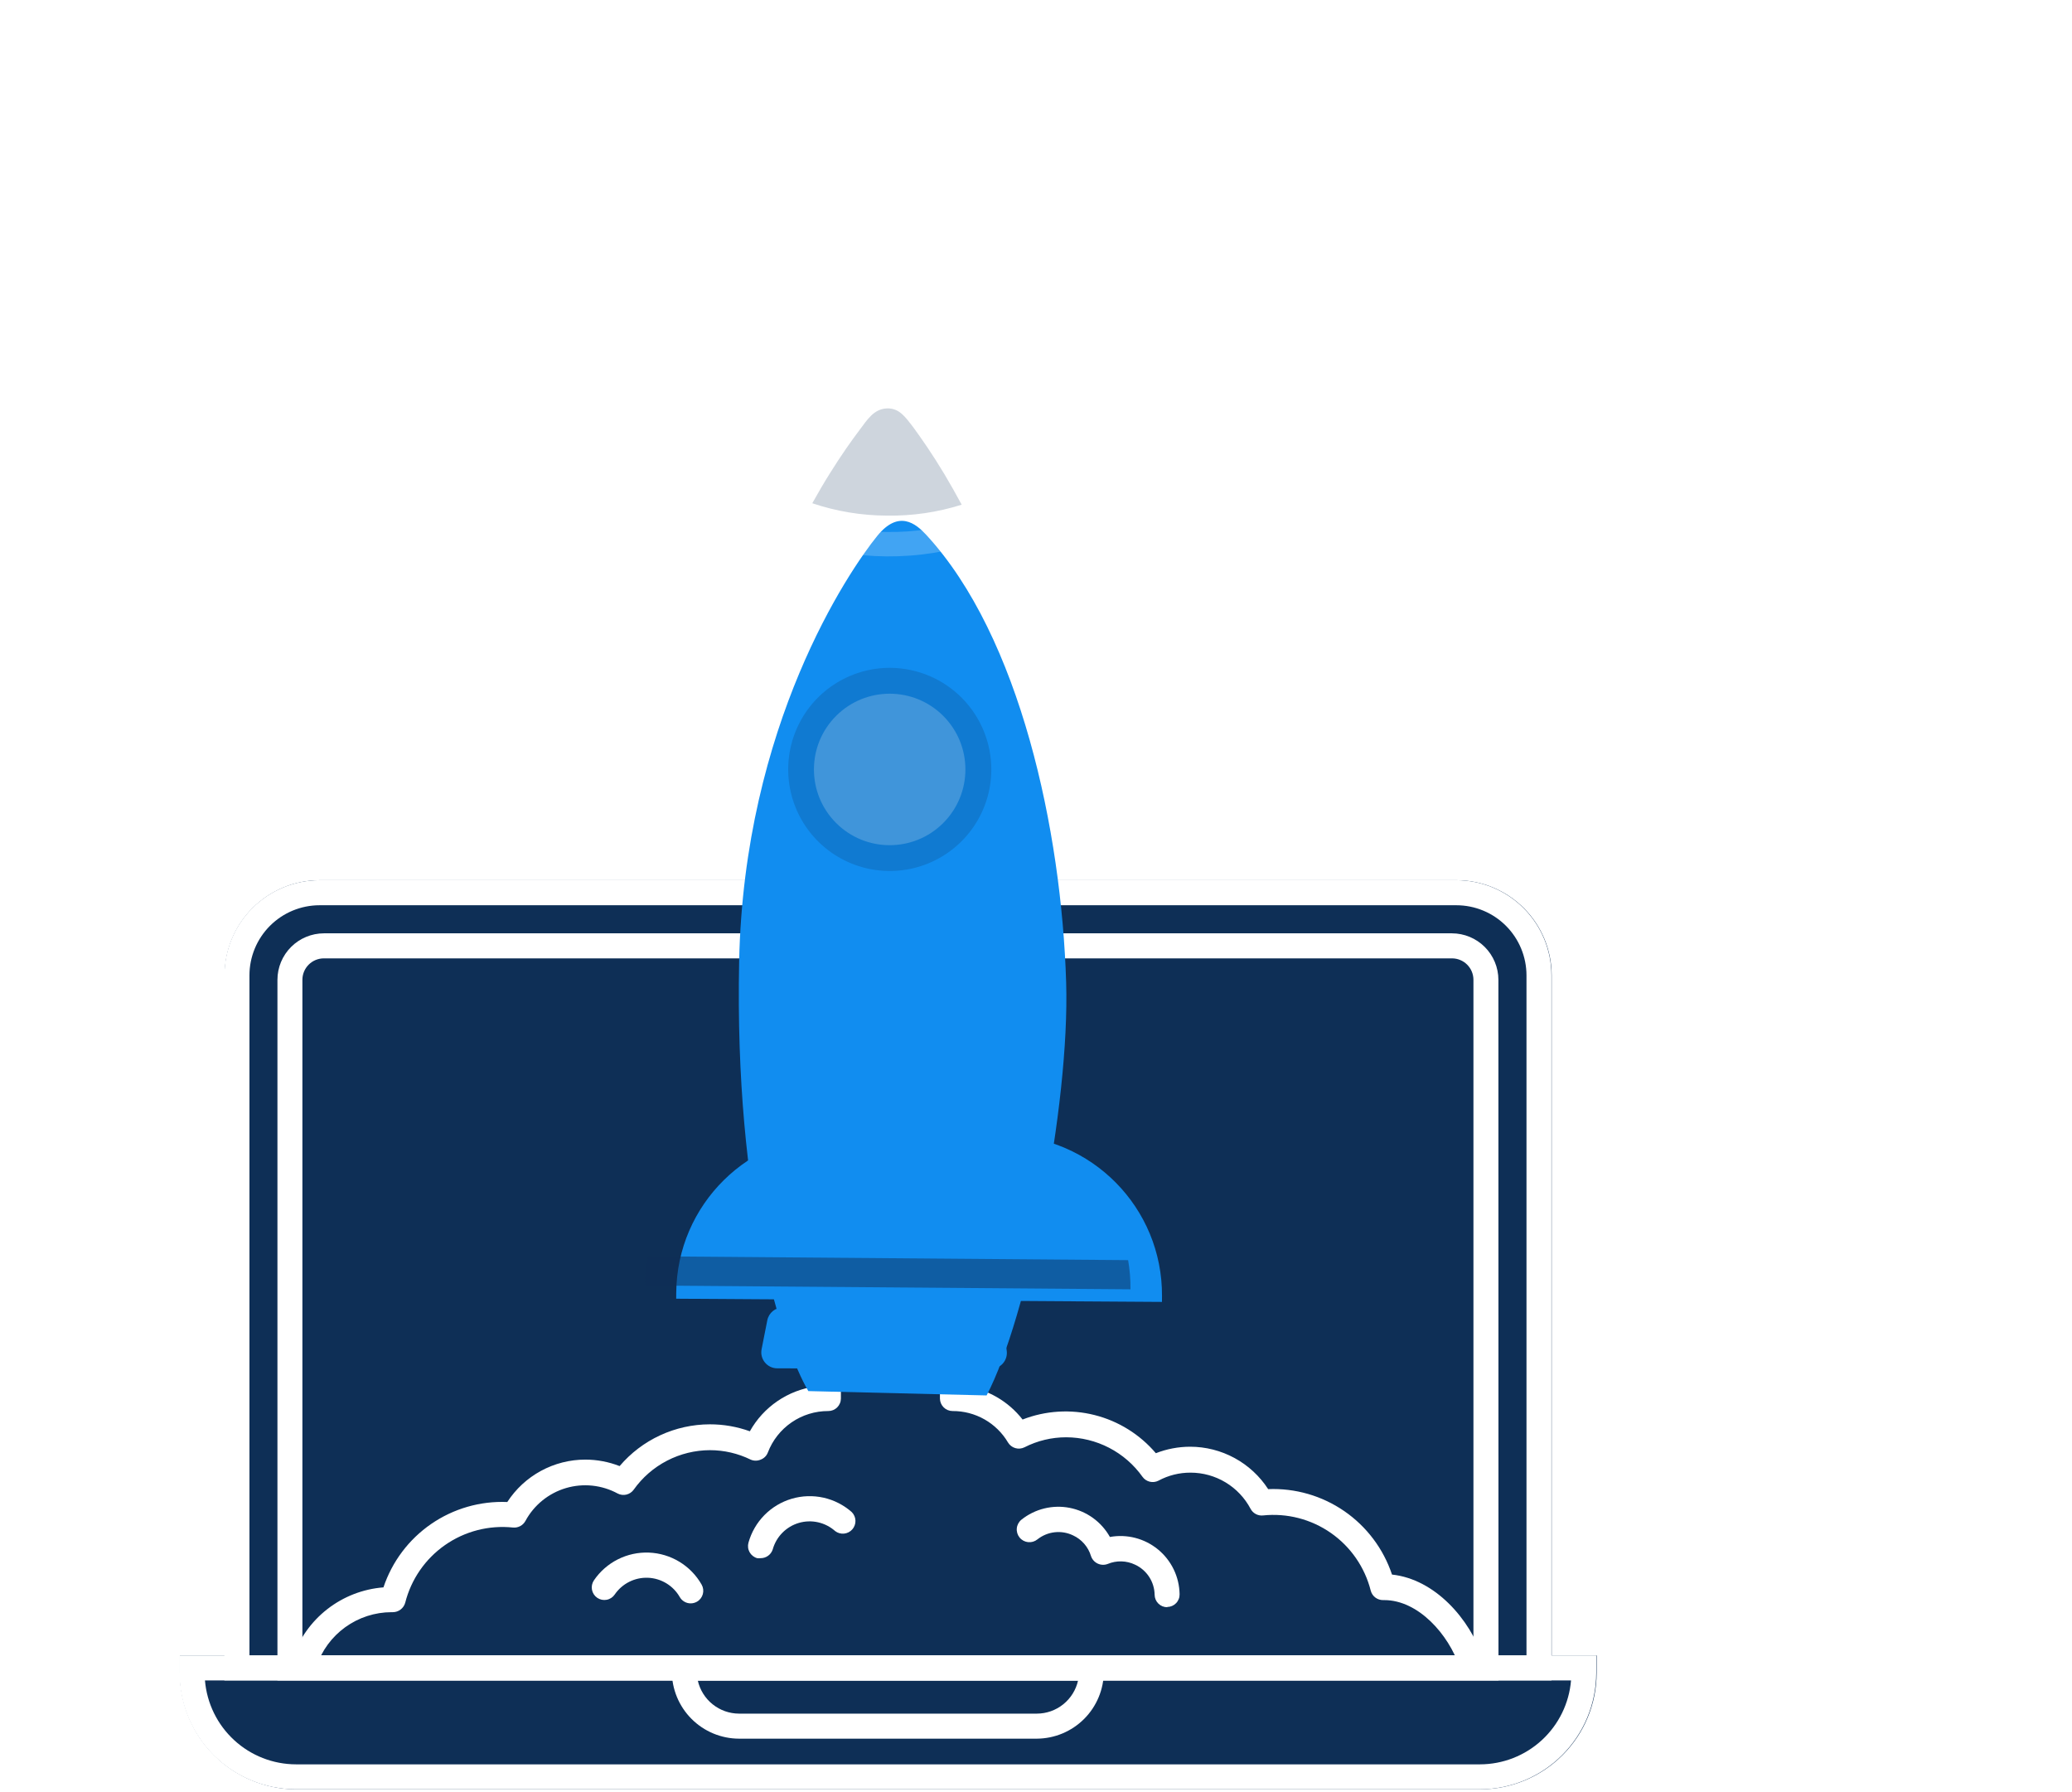
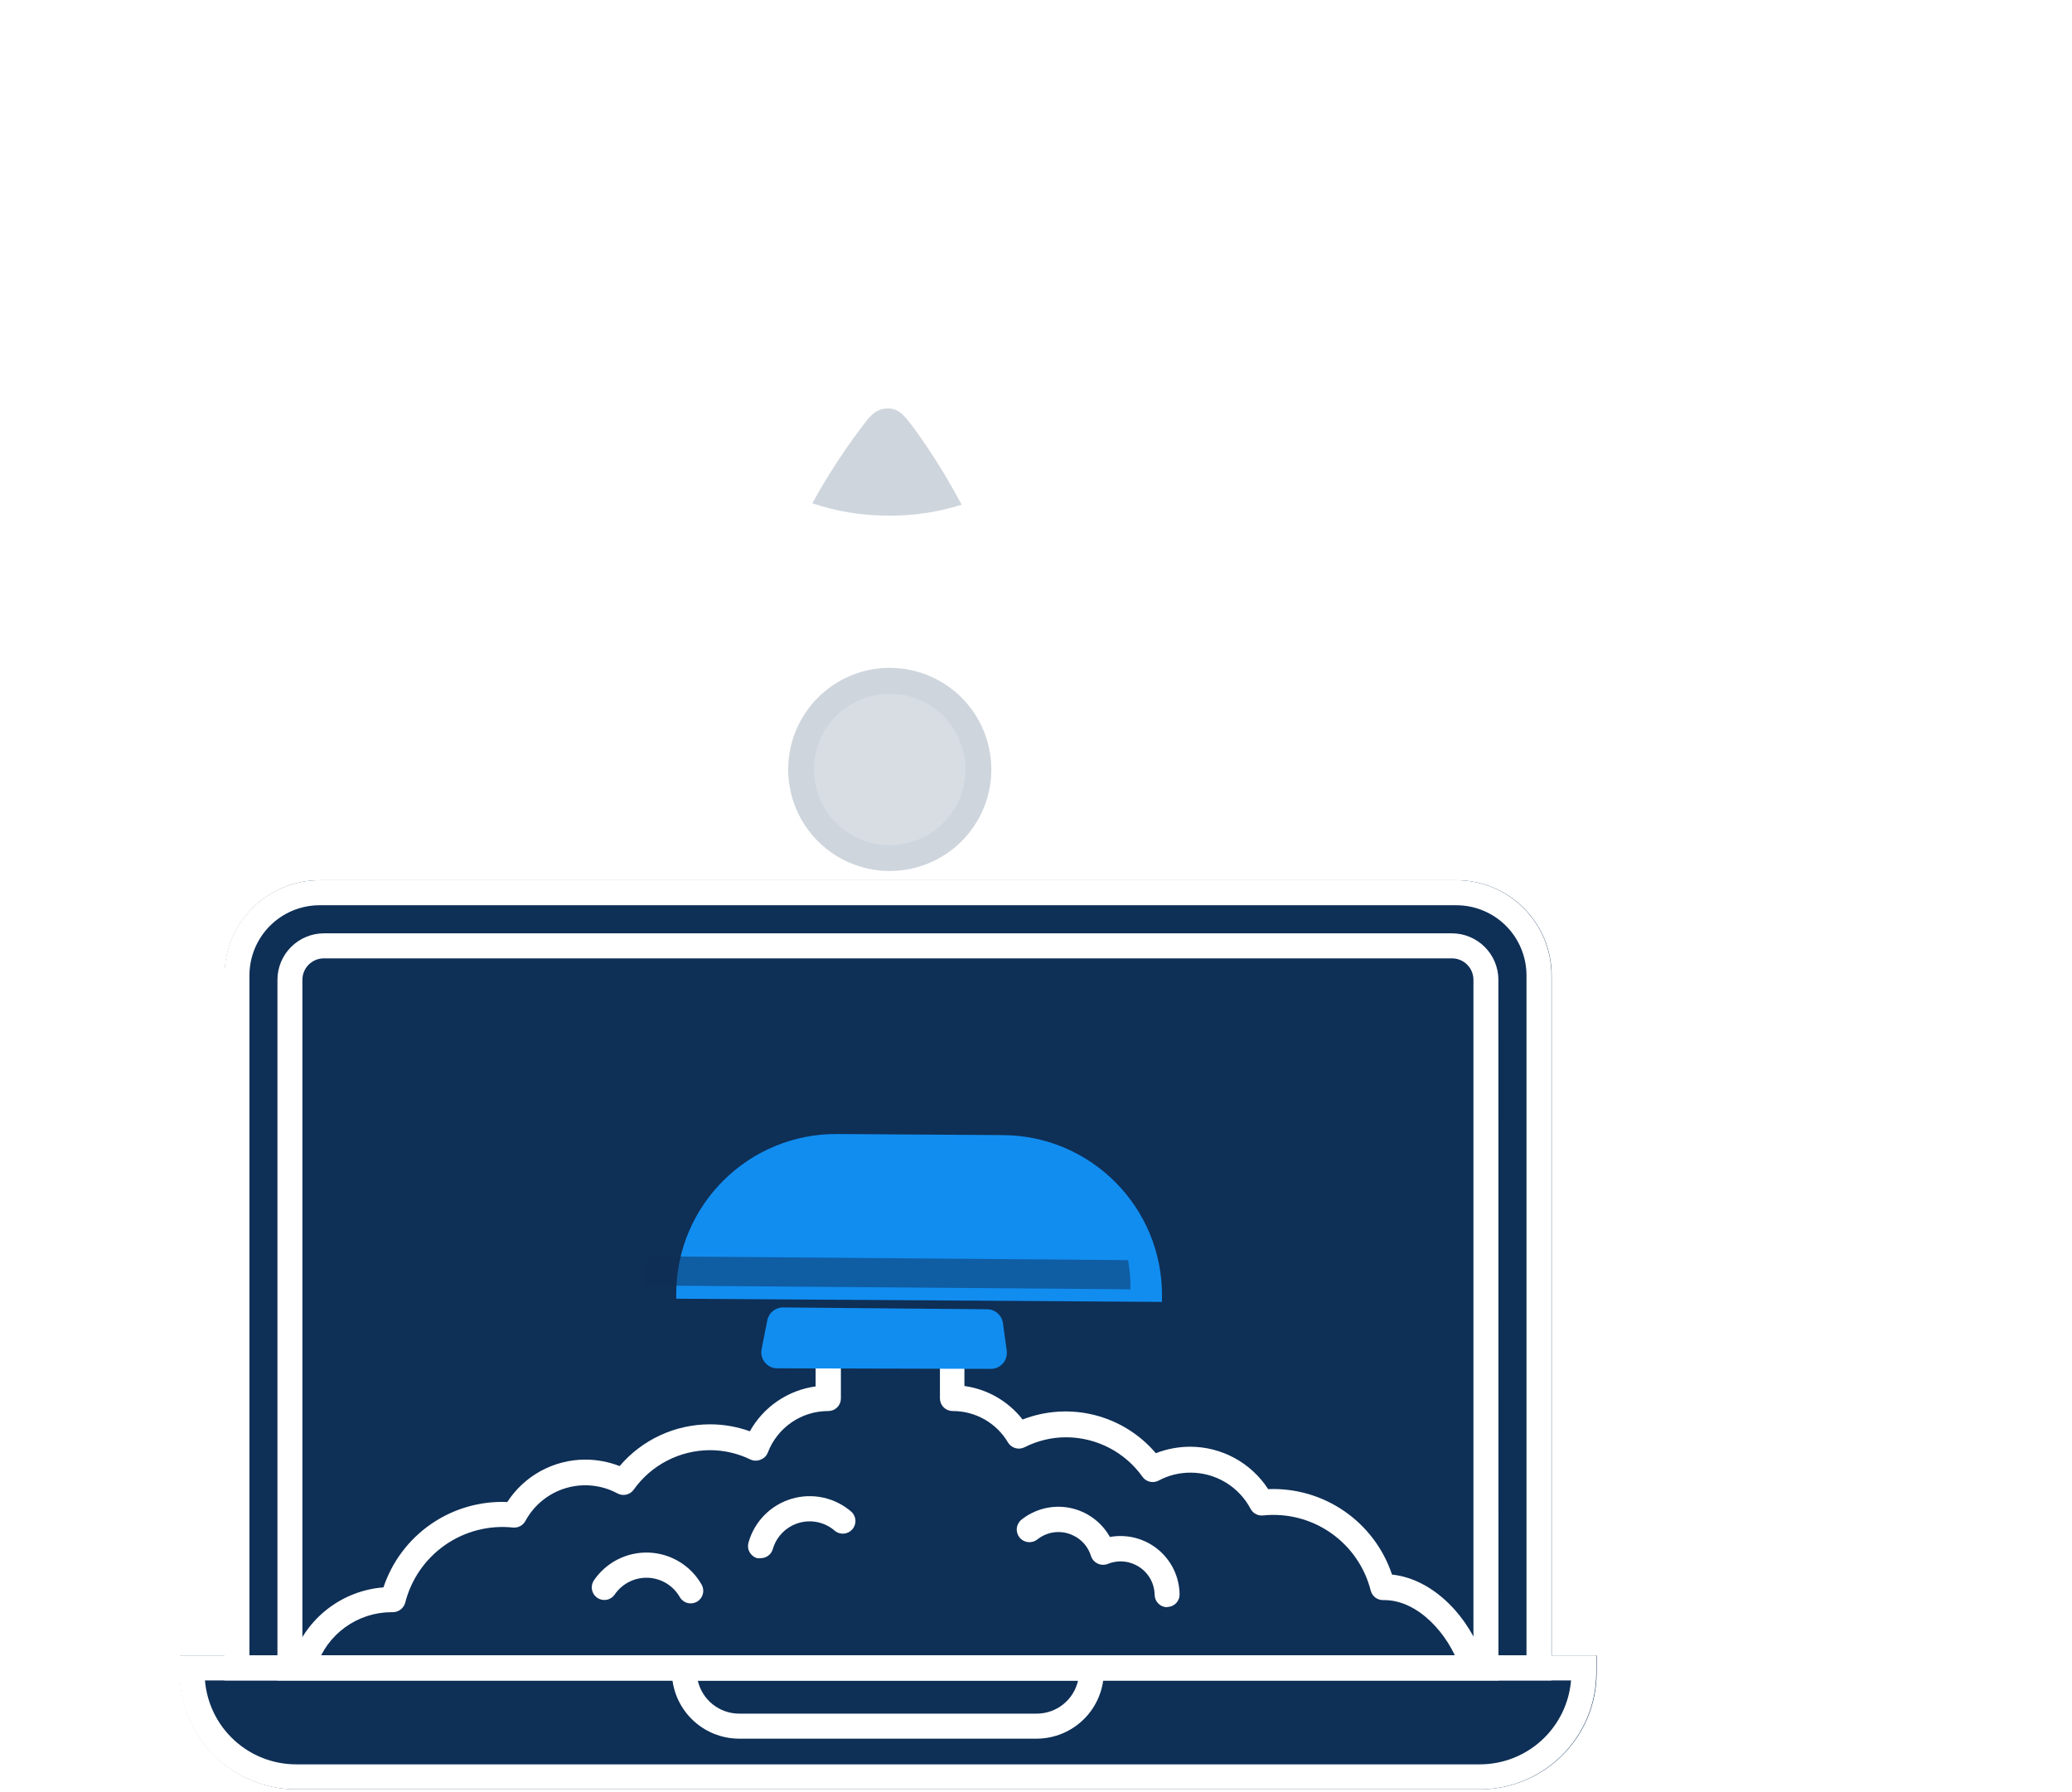
<svg xmlns="http://www.w3.org/2000/svg" width="259" height="224" viewBox="0 0 259 224" fill="none">
  <path d="M237.298 223.647H229.458C228.952 223.65 228.45 223.559 227.978 223.377C215.708 218.527 215.308 197.497 215.708 188.677C215.721 187.547 216.168 186.465 216.958 185.657C217.748 184.848 218.819 184.376 219.948 184.337H246.778C247.903 184.378 248.968 184.849 249.756 185.653C250.543 186.457 250.991 187.532 251.008 188.657C251.458 197.487 251.158 218.537 238.768 223.377C238.3 223.559 237.801 223.65 237.298 223.647ZM219.948 187.467C219.628 187.512 219.335 187.675 219.13 187.925C218.924 188.176 218.82 188.494 218.838 188.817C218.548 195.177 218.438 216.247 229.128 220.467C229.233 220.509 229.345 220.529 229.458 220.527H237.298C237.411 220.529 237.523 220.509 237.628 220.467C248.428 216.247 248.208 195.177 247.888 188.817C247.902 188.495 247.796 188.179 247.591 187.93C247.387 187.681 247.097 187.516 246.778 187.467H219.948Z" fill="white" />
  <path d="M249.029 209.407C248.729 209.407 248.419 209.407 248.119 209.407L247.469 209.317L248.009 206.237L248.429 206.297C249.213 206.371 250.005 206.29 250.758 206.059C251.511 205.827 252.212 205.449 252.819 204.947C253.49 204.388 254.043 203.702 254.446 202.928C254.85 202.154 255.095 201.307 255.169 200.437C255.362 198.757 254.887 197.068 253.847 195.735C252.807 194.401 251.285 193.529 249.609 193.307H249.179L249.259 190.177H249.919C251.791 190.438 253.547 191.238 254.973 192.479C256.399 193.72 257.434 195.348 257.951 197.167C258.468 198.985 258.445 200.914 257.886 202.72C257.326 204.526 256.254 206.13 254.799 207.337C253.174 208.676 251.134 209.408 249.029 209.407V209.407Z" fill="white" />
  <path d="M193.96 206.907V121.907C193.958 118.756 192.706 115.735 190.479 113.506C188.252 111.277 185.231 110.022 182.08 110.017H39.971C36.818 110.02 33.795 111.273 31.566 113.502C29.337 115.732 28.083 118.754 28.081 121.907V206.907H22.48V209.097C22.486 212.954 24.02 216.652 26.748 219.38C29.475 222.107 33.173 223.642 37.031 223.647H185.03C188.888 223.642 192.586 222.107 195.313 219.38C198.041 216.652 199.575 212.954 199.58 209.097V206.907H193.96Z" fill="#0E2F56" />
  <path d="M184.98 223.647H36.98C33.122 223.642 29.425 222.107 26.697 219.38C23.97 216.652 22.435 212.954 22.43 209.097V206.907H199.53V209.097C199.524 212.954 197.99 216.652 195.262 219.38C192.535 222.107 188.837 223.642 184.98 223.647ZM25.62 210.037C25.858 212.893 27.159 215.556 29.267 217.499C31.374 219.441 34.134 220.522 37 220.527H185C187.866 220.522 190.626 219.441 192.733 217.499C194.84 215.556 196.142 212.893 196.38 210.037H25.62Z" fill="white" />
  <path d="M193.931 210.037H28.051V121.907C28.053 118.754 29.307 115.732 31.536 113.502C33.765 111.273 36.788 110.02 39.941 110.017H182.041C185.193 110.02 188.216 111.273 190.445 113.502C192.675 115.732 193.928 118.754 193.931 121.907V210.037ZM31.181 206.907H190.811V121.907C190.808 119.583 189.883 117.355 188.239 115.712C186.594 114.07 184.365 113.147 182.041 113.147H39.941C37.618 113.15 35.392 114.073 33.749 115.716C32.107 117.358 31.183 119.585 31.181 121.907V206.907Z" fill="white" />
  <path d="M187.31 210.037H34.68V122.467C34.682 120.927 35.295 119.451 36.384 118.362C37.473 117.273 38.95 116.66 40.49 116.657H181.49C183.03 116.66 184.506 117.273 185.595 118.362C186.684 119.451 187.297 120.927 187.3 122.467L187.31 210.037ZM37.8 206.907H184.18V122.467C184.18 122.115 184.11 121.767 183.976 121.441C183.841 121.116 183.644 120.821 183.395 120.572C183.146 120.323 182.85 120.126 182.525 119.991C182.2 119.856 181.852 119.787 181.5 119.787H40.48C40.128 119.787 39.779 119.856 39.454 119.991C39.129 120.126 38.834 120.323 38.585 120.572C38.336 120.821 38.138 121.116 38.004 121.441C37.869 121.767 37.8 122.115 37.8 122.467V206.907Z" fill="white" />
  <path d="M129.6 217.317H92.38C90.153 217.312 88.017 216.424 86.443 214.847C84.869 213.271 83.983 211.135 83.981 208.907V206.907H137.98V208.907C137.978 211.131 137.095 213.265 135.525 214.84C133.955 216.416 131.825 217.306 129.6 217.317V217.317ZM87.221 210.037C87.482 211.212 88.135 212.263 89.073 213.017C90.01 213.771 91.177 214.184 92.38 214.187H129.6C130.804 214.186 131.972 213.774 132.91 213.019C133.848 212.265 134.501 211.213 134.76 210.037H87.221Z" fill="white" />
  <path d="M110.958 105.217C108.954 105.217 106.995 104.623 105.329 103.509C103.663 102.396 102.365 100.813 101.598 98.961C100.832 97.11 100.632 95.072 101.024 93.107C101.415 91.142 102.381 89.337 103.799 87.921C105.216 86.504 107.022 85.54 108.988 85.15C110.954 84.761 112.991 84.963 114.842 85.731C116.692 86.499 118.274 87.799 119.386 89.466C120.498 91.134 121.09 93.093 121.088 95.097C121.085 97.782 120.017 100.356 118.118 102.254C116.218 104.151 113.643 105.217 110.958 105.217V105.217ZM110.958 88.117C109.574 88.117 108.22 88.528 107.069 89.297C105.918 90.066 105.021 91.159 104.491 92.438C103.961 93.717 103.823 95.125 104.093 96.483C104.363 97.841 105.029 99.088 106.008 100.067C106.987 101.046 108.235 101.712 109.592 101.983C110.95 102.253 112.358 102.114 113.637 101.584C114.916 101.054 116.009 100.157 116.778 99.006C117.548 97.855 117.958 96.501 117.958 95.117C117.958 93.26 117.221 91.48 115.908 90.167C114.595 88.855 112.815 88.117 110.958 88.117Z" fill="white" />
  <path d="M183.922 209.407C183.591 209.407 183.269 209.302 183.002 209.108C182.734 208.914 182.535 208.641 182.432 208.327C181.082 204.327 177.322 199.997 173.022 199.997H172.892C172.539 200.002 172.194 199.888 171.913 199.674C171.632 199.46 171.431 199.159 171.342 198.817C170.603 195.892 168.834 193.331 166.36 191.605C163.886 189.878 160.872 189.101 157.872 189.417C157.56 189.449 157.246 189.387 156.97 189.239C156.693 189.091 156.468 188.864 156.322 188.587C155.599 187.222 154.518 186.079 153.195 185.283C151.872 184.486 150.356 184.066 148.812 184.067C147.416 184.062 146.041 184.405 144.812 185.067C144.476 185.241 144.089 185.288 143.722 185.2C143.355 185.112 143.031 184.894 142.812 184.587C141.731 183.065 140.302 181.822 138.645 180.963C136.987 180.104 135.149 179.653 133.282 179.647C131.467 179.645 129.678 180.073 128.062 180.897C127.706 181.075 127.296 181.112 126.914 181C126.532 180.889 126.206 180.638 126.002 180.297C125.291 179.094 124.276 178.098 123.061 177.408C121.845 176.718 120.469 176.36 119.072 176.367C118.656 176.367 118.257 176.203 117.961 175.911C117.666 175.619 117.497 175.223 117.492 174.807V167.067H105.112V174.797C105.112 175.004 105.071 175.209 104.991 175.4C104.912 175.591 104.795 175.765 104.648 175.911C104.501 176.057 104.327 176.172 104.135 176.25C103.944 176.329 103.739 176.368 103.532 176.367C101.896 176.363 100.298 176.856 98.95 177.781C97.601 178.706 96.566 180.02 95.982 181.547C95.905 181.75 95.786 181.934 95.632 182.088C95.479 182.241 95.295 182.36 95.092 182.437C94.893 182.523 94.678 182.568 94.462 182.568C94.245 182.568 94.03 182.523 93.832 182.437C92.247 181.661 90.506 181.257 88.742 181.257C86.875 181.263 85.036 181.714 83.378 182.573C81.721 183.432 80.292 184.675 79.212 186.197C78.992 186.504 78.668 186.722 78.301 186.81C77.934 186.898 77.547 186.851 77.212 186.677C76.23 186.144 75.153 185.81 74.042 185.693C72.931 185.576 71.809 185.68 70.738 185.997C69.667 186.315 68.669 186.841 67.802 187.544C66.934 188.247 66.214 189.115 65.682 190.097C65.533 190.374 65.305 190.601 65.028 190.749C64.75 190.896 64.435 190.958 64.122 190.927C61.121 190.611 58.108 191.388 55.633 193.115C53.159 194.841 51.391 197.402 50.652 200.327C50.558 200.666 50.355 200.965 50.075 201.178C49.795 201.391 49.453 201.507 49.102 201.507H48.942C46.866 201.511 44.844 202.167 43.161 203.381C41.478 204.596 40.219 206.308 39.562 208.277C39.429 208.675 39.144 209.004 38.769 209.191C38.394 209.379 37.959 209.41 37.562 209.277C37.164 209.144 36.835 208.859 36.647 208.484C36.46 208.109 36.429 207.675 36.562 207.277C37.377 204.846 38.889 202.708 40.911 201.13C42.933 199.553 45.375 198.606 47.932 198.407C49.006 195.191 51.097 192.411 53.889 190.486C56.681 188.562 60.023 187.597 63.412 187.737C64.467 186.11 65.913 184.772 67.618 183.847C69.323 182.921 71.232 182.436 73.172 182.437C74.636 182.439 76.088 182.714 77.452 183.247C78.843 181.613 80.571 180.3 82.519 179.399C84.466 178.498 86.586 178.03 88.732 178.027C90.436 178.024 92.128 178.319 93.732 178.897C94.574 177.39 95.755 176.098 97.182 175.125C98.608 174.152 100.241 173.522 101.952 173.287V165.407C101.954 164.99 102.122 164.59 102.418 164.296C102.714 164.002 103.114 163.837 103.532 163.837H118.982C119.187 163.836 119.391 163.875 119.582 163.953C119.772 164.031 119.945 164.145 120.091 164.29C120.237 164.435 120.353 164.608 120.432 164.798C120.511 164.988 120.552 165.191 120.552 165.397V173.237C123.428 173.634 126.036 175.137 127.822 177.427C130.692 176.309 133.839 176.114 136.825 176.869C139.811 177.623 142.487 179.29 144.482 181.637C145.846 181.104 147.297 180.83 148.762 180.827C150.701 180.826 152.61 181.311 154.315 182.237C156.02 183.162 157.466 184.5 158.522 186.127C161.911 185.989 165.253 186.956 168.045 188.882C170.837 190.809 172.927 193.59 174.002 196.807C179.372 197.387 183.722 202.347 185.362 207.247C185.429 207.444 185.456 207.652 185.442 207.86C185.428 208.067 185.373 208.27 185.28 208.456C185.187 208.642 185.058 208.808 184.9 208.944C184.743 209.08 184.559 209.183 184.362 209.247C184.223 209.32 184.075 209.374 183.922 209.407Z" fill="white" />
  <path d="M95.069 194.757C94.93 194.777 94.789 194.777 94.649 194.757C94.45 194.702 94.264 194.607 94.101 194.48C93.938 194.352 93.802 194.194 93.701 194.013C93.6 193.833 93.535 193.635 93.511 193.429C93.487 193.224 93.503 193.016 93.559 192.817C93.921 191.519 94.606 190.334 95.551 189.374C96.497 188.414 97.671 187.711 98.963 187.33C100.255 186.949 101.623 186.903 102.938 187.196C104.253 187.489 105.472 188.113 106.479 189.007C106.76 189.292 106.921 189.673 106.932 190.073C106.942 190.473 106.8 190.862 106.535 191.162C106.27 191.461 105.901 191.649 105.503 191.687C105.104 191.725 104.706 191.611 104.389 191.367C103.781 190.826 103.046 190.449 102.252 190.271C101.457 190.094 100.631 190.121 99.851 190.351C99.07 190.581 98.361 191.007 97.791 191.587C97.22 192.167 96.806 192.883 96.589 193.667C96.485 193.987 96.281 194.265 96.008 194.461C95.734 194.657 95.406 194.761 95.069 194.757V194.757Z" fill="white" />
  <path d="M86.341 200.407C86.064 200.408 85.79 200.336 85.55 200.197C85.309 200.058 85.109 199.858 84.971 199.617C84.567 198.911 83.99 198.32 83.295 197.898C82.599 197.476 81.808 197.238 80.995 197.206C80.182 197.174 79.375 197.349 78.648 197.715C77.922 198.081 77.3 198.625 76.841 199.297C76.725 199.468 76.576 199.614 76.404 199.727C76.231 199.84 76.038 199.919 75.835 199.957C75.632 199.996 75.424 199.994 75.221 199.952C75.019 199.91 74.827 199.828 74.656 199.712C74.486 199.596 74.34 199.447 74.226 199.274C74.113 199.102 74.035 198.908 73.996 198.705C73.958 198.503 73.96 198.294 74.002 198.092C74.044 197.89 74.125 197.698 74.241 197.527C74.999 196.413 76.028 195.51 77.231 194.904C78.434 194.297 79.772 194.007 81.118 194.06C82.465 194.113 83.775 194.507 84.927 195.207C86.079 195.906 87.033 196.887 87.701 198.057C87.908 198.418 87.963 198.846 87.854 199.247C87.745 199.648 87.482 199.99 87.121 200.197C86.884 200.333 86.615 200.405 86.341 200.407V200.407Z" fill="white" />
  <path d="M145.899 200.887C145.486 200.887 145.09 200.724 144.796 200.434C144.502 200.144 144.334 199.75 144.329 199.337C144.317 198.542 144.081 197.766 143.648 197.099C143.214 196.432 142.601 195.901 141.879 195.567C141.349 195.313 140.771 195.174 140.184 195.158C139.596 195.143 139.012 195.251 138.469 195.477C138.266 195.556 138.049 195.592 137.831 195.584C137.614 195.576 137.4 195.523 137.204 195.429C137.007 195.336 136.831 195.203 136.688 195.039C136.544 194.876 136.436 194.684 136.369 194.477C136.198 193.915 135.91 193.396 135.524 192.953C135.138 192.51 134.662 192.153 134.129 191.907C133.415 191.564 132.619 191.43 131.832 191.518C131.045 191.607 130.299 191.915 129.679 192.407C129.353 192.672 128.935 192.797 128.516 192.754C128.098 192.711 127.714 192.503 127.449 192.177C127.184 191.851 127.059 191.433 127.102 191.014C127.145 190.596 127.353 190.212 127.679 189.947C128.517 189.278 129.49 188.799 130.531 188.543C131.572 188.288 132.657 188.262 133.709 188.467C134.761 188.673 135.756 189.105 136.625 189.733C137.493 190.362 138.215 191.172 138.739 192.107C139.794 191.915 140.878 191.956 141.916 192.225C142.953 192.494 143.92 192.986 144.749 193.666C145.578 194.346 146.248 195.199 146.715 196.164C147.181 197.13 147.431 198.185 147.449 199.257C147.454 199.464 147.419 199.669 147.344 199.862C147.269 200.054 147.157 200.23 147.013 200.379C146.87 200.528 146.699 200.647 146.509 200.729C146.32 200.811 146.116 200.854 145.909 200.857L145.899 200.887Z" fill="white" />
  <path d="M61.489 60.657C57.37 59.614 53.006 60.226 49.332 62.362C45.658 64.498 42.968 67.988 41.836 72.084C40.705 76.18 41.223 80.556 43.28 84.275C45.337 87.993 48.768 90.758 52.839 91.977C54.257 92.365 55.72 92.563 57.189 92.567C61.117 92.558 64.907 91.126 67.861 88.538C70.814 85.95 72.731 82.379 73.255 78.487C73.779 74.595 72.877 70.645 70.714 67.367C68.551 64.089 65.274 61.706 61.489 60.657V60.657ZM69.929 79.837C69.272 82.213 67.964 84.359 66.153 86.032C64.343 87.705 62.101 88.839 59.68 89.307C57.259 89.774 54.756 89.557 52.453 88.679C50.149 87.8 48.136 86.296 46.641 84.336C45.146 82.376 44.228 80.037 43.99 77.583C43.753 75.129 44.205 72.657 45.296 70.447C46.387 68.236 48.074 66.374 50.167 65.07C52.259 63.766 54.674 63.072 57.139 63.067C58.339 63.068 59.533 63.229 60.689 63.547C64.074 64.484 66.948 66.725 68.68 69.78C70.413 72.834 70.862 76.452 69.929 79.837V79.837Z" fill="white" />
  <path d="M41.032 84.997C35.702 84.997 32.862 83.997 32.372 81.797C31.172 76.607 46.372 71.637 55.602 69.517C61.2 68.153 66.923 67.369 72.682 67.177C78.332 67.117 81.302 68.177 81.812 70.367C83.012 75.557 67.812 80.527 58.592 82.647C52.977 84.013 47.237 84.797 41.462 84.987L41.032 84.997ZM35.332 81.107C36.552 82.257 44.842 82.747 57.952 79.727C71.062 76.707 78.302 72.617 78.892 71.057C77.682 69.907 69.382 69.407 56.272 72.407C43.162 75.407 35.922 79.547 35.332 81.107V81.107Z" fill="white" />
  <path d="M158.611 86.047C156.747 85.996 154.902 85.659 153.141 85.047C154.902 84.435 156.747 84.098 158.611 84.047C158.656 82.027 159.077 80.033 159.851 78.167C160.607 80.037 161.014 82.03 161.051 84.047C162.914 84.098 164.759 84.435 166.521 85.047C164.761 85.663 162.915 86.001 161.051 86.047C161.014 88.064 160.597 90.055 159.821 91.917C159.048 90.055 158.637 88.063 158.611 86.047Z" fill="white" />
  <path d="M217.819 127.647C216.391 127.605 214.978 127.345 213.629 126.877C214.978 126.411 216.392 126.158 217.819 126.127C217.855 124.581 218.177 123.056 218.769 121.627C219.351 123.057 219.663 124.583 219.689 126.127C221.117 126.169 222.529 126.429 223.879 126.897C222.53 127.363 221.116 127.616 219.689 127.647C219.658 129.193 219.335 130.72 218.739 132.147C218.152 130.718 217.84 129.192 217.819 127.647Z" fill="white" />
  <path d="M27.608 45.547C26.429 45.522 25.261 45.31 24.148 44.917C25.263 44.533 26.43 44.324 27.608 44.297C27.635 43.023 27.9 41.764 28.388 40.587C28.872 41.766 29.133 43.023 29.158 44.297C30.338 44.331 31.505 44.547 32.618 44.937C31.501 45.322 30.33 45.531 29.148 45.557C29.13 46.836 28.866 48.099 28.368 49.277C27.883 48.093 27.625 46.827 27.608 45.547V45.547Z" fill="white" />
  <path d="M42.751 34.047C41.064 34.002 39.394 33.695 37.801 33.137C39.411 32.584 41.098 32.287 42.801 32.257C42.831 30.429 43.208 28.624 43.911 26.937C44.602 28.627 44.972 30.431 45.001 32.257C46.705 32.298 48.392 32.605 50.001 33.167C48.389 33.717 46.703 34.017 45.001 34.057C44.956 35.898 44.562 37.713 43.841 39.407C43.147 37.704 42.777 35.886 42.751 34.047V34.047Z" fill="white" />
  <path d="M4.22 132.407C2.783 132.365 1.36 132.105 0 131.637C1.362 131.168 2.789 130.911 4.23 130.877C4.272 129.317 4.612 127.78 5.23 126.347C5.817 127.79 6.132 129.329 6.16 130.887C7.598 130.92 9.023 131.18 10.38 131.657C9.017 132.123 7.59 132.376 6.15 132.407C6.109 133.97 5.769 135.511 5.15 136.947C4.56 135.505 4.245 133.965 4.22 132.407V132.407Z" fill="white" />
  <g filter="url(#filter0_i_468_5006)">
    <path d="M95.911 161.03C96.097 160.086 96.929 159.408 97.891 159.417L123.403 159.647C124.396 159.656 125.232 160.392 125.367 161.375L125.841 164.824C126.006 166.028 125.069 167.1 123.854 167.097L97.156 167.029C95.898 167.026 94.955 165.876 95.199 164.642L95.911 161.03Z" fill="#118DF0" />
  </g>
  <g filter="url(#filter1_i_468_5006)">
    <path d="M80.529 159.608C80.601 148.563 89.614 139.667 100.66 139.74L121.381 139.876C132.427 139.948 141.322 148.961 141.25 160.007L141.245 160.726L80.524 160.328L80.529 159.608Z" fill="#118DF0" />
  </g>
  <g filter="url(#filter2_di_468_5006)">
-     <path d="M121.327 160.415L99.042 159.873C95.819 154.413 89.779 136.029 90.394 106.149C91.001 76.639 104.079 57.395 107.643 53C110.331 49.684 112.466 51.43 113.779 52.851C125.525 65.568 130.69 89.881 131.269 108.768C131.744 124.263 126.391 150.781 121.327 160.415Z" fill="#118DF0" />
-   </g>
+     </g>
  <path opacity="0.5" d="M141.311 161.151L80.622 160.674C80.632 159.448 80.753 158.226 80.983 157.022L141.016 157.505C141.223 158.709 141.322 159.929 141.311 161.151Z" fill="#0E2F56" />
  <path opacity="0.2" d="M123.915 96.284C123.892 98.794 123.126 101.242 121.713 103.316C120.3 105.391 118.303 107 115.975 107.941C113.648 108.881 111.094 109.11 108.636 108.599C106.178 108.088 103.927 106.86 102.167 105.07C100.407 103.28 99.218 101.008 98.749 98.542C98.28 96.076 98.552 93.526 99.532 91.215C100.512 88.903 102.155 86.935 104.253 85.557C106.352 84.18 108.812 83.455 111.322 83.475C114.69 83.505 117.909 84.871 120.27 87.273C122.632 89.675 123.942 92.916 123.915 96.284Z" fill="#0E2F56" />
  <path opacity="0.2" d="M117.895 102.877C121.597 99.184 121.605 93.19 117.912 89.488C114.22 85.786 108.225 85.778 104.523 89.471C100.821 93.163 100.814 99.158 104.506 102.86C108.199 106.562 114.193 106.569 117.895 102.877Z" fill="white" />
  <path opacity="0.2" d="M122.493 67.693C114.919 70.225 106.717 70.159 99.184 67.505C99.643 66.555 100.097 65.626 100.564 64.746C103.87 65.898 107.346 66.488 110.847 66.49C114.348 66.544 117.834 66.01 121.159 64.91C121.612 65.805 122.054 66.733 122.493 67.693Z" fill="white" />
  <path opacity="0.2" d="M120.211 63.082C117.187 64.036 114.029 64.497 110.858 64.448C107.688 64.436 104.541 63.913 101.536 62.902C102.293 61.54 103.028 60.287 103.759 59.128C105.121 56.94 106.408 55.113 107.51 53.656C108.384 52.498 109.22 51.124 110.836 51.049C112.453 50.974 113.217 52.215 114.116 53.346C115.239 54.879 116.594 56.842 118.039 59.244C118.75 60.438 119.472 61.711 120.211 63.082Z" fill="#0E2F56" />
  <path d="M163.741 23.811C164.013 24.025 164.352 24.137 164.699 24.128C168.55 23.905 172.378 24.854 175.679 26.849C175.833 26.943 176.003 27.005 176.18 27.032C176.358 27.059 176.539 27.051 176.713 27.009C176.888 26.966 177.052 26.889 177.197 26.782C177.341 26.676 177.464 26.542 177.556 26.388C177.744 26.076 177.8 25.701 177.713 25.347C177.625 24.992 177.4 24.688 177.088 24.499C173.317 22.249 168.96 21.176 164.576 21.418C164.211 21.438 163.87 21.602 163.626 21.873C163.382 22.144 163.256 22.501 163.274 22.865C163.309 23.227 163.475 23.564 163.741 23.811V23.811Z" fill="white" />
  <path d="M197.721 56.126C197.798 56.026 197.868 55.921 197.934 55.813C199.286 53.513 195.477 49.402 190.298 45.267C190.016 45.019 189.701 44.774 189.394 44.541C190.674 39.622 190.311 34.419 188.361 29.725C186.41 25.031 182.978 21.104 178.588 18.541C174.198 15.979 169.09 14.922 164.044 15.532C158.997 16.141 154.288 18.384 150.635 21.918L149.44 21.431C140.24 17.79 138.138 18.777 137.254 20.203C136.084 22.226 138.876 25.626 143.064 29.241L144.91 30.755C143.274 35.294 143.088 40.229 144.377 44.878C145.667 49.527 148.368 53.661 152.108 56.709C155.848 59.757 160.442 61.568 165.256 61.893C170.069 62.217 174.865 61.039 178.98 58.52C180.98 57.287 182.788 55.768 184.348 54.012L185.76 54.578C187.322 55.194 188.682 55.67 189.85 56.053C195.142 57.736 196.911 57.149 197.721 56.126ZM168.922 58.849L168.832 58.901C163.669 59.408 158.507 57.915 154.411 54.73C150.315 51.545 147.597 46.91 146.816 41.781L146.783 41.577L146.702 40.938L146.644 40.25L146.638 40.065C146.494 37.609 146.803 35.147 147.548 32.803C154.525 38.017 162.673 42.856 164.277 43.809C169.809 47.074 175.507 50.05 181.348 52.725C178.222 56.005 174.081 58.134 169.594 58.765C169.337 58.795 169.133 58.828 168.922 58.849V58.849ZM169.541 34.742C175.14 37.992 180.557 41.546 185.768 45.388C185.151 47.179 184.286 48.875 183.198 50.426C177.206 47.729 171.368 44.702 165.712 41.356C159.805 37.939 154.105 34.176 148.641 30.087C149.274 28.791 150.043 27.564 150.935 26.43C151.18 26.115 151.446 25.805 151.706 25.516C157.818 28.257 163.772 31.337 169.541 34.742V34.742ZM153.861 23.296C157.404 20.356 161.847 18.719 166.451 18.658C171.055 18.597 175.541 20.116 179.161 22.961C182.017 25.23 184.209 28.227 185.505 31.636C186.802 35.046 187.154 38.742 186.526 42.336C179.845 37.481 172.479 33.129 170.967 32.244C165.861 29.234 160.791 26.58 156.271 24.396L153.861 23.296ZM144.848 27.032C141.958 24.582 140.263 22.738 139.886 21.74C141.098 21.581 144.133 22.367 148.567 24.139C147.609 25.348 146.776 26.651 146.082 28.028C145.671 27.736 145.263 27.39 144.87 27.07L144.848 27.032ZM189.969 53.082C188.842 52.71 187.561 52.222 186.149 51.656C187.044 50.315 187.804 48.887 188.417 47.395L190.144 48.825C193.138 51.334 194.895 53.227 195.293 54.231C193.473 54.186 191.676 53.81 189.991 53.12L189.969 53.082Z" fill="white" />
  <defs>
    <filter id="filter0_i_468_5006" x="95.16" y="159.416" width="30.699" height="11.68" filterUnits="userSpaceOnUse" color-interpolation-filters="sRGB">
      <feFlood flood-opacity="0" result="BackgroundImageFix" />
      <feBlend mode="normal" in="SourceGraphic" in2="BackgroundImageFix" result="shape" />
      <feColorMatrix in="SourceAlpha" type="matrix" values="0 0 0 0 0 0 0 0 0 0 0 0 0 0 0 0 0 0 127 0" result="hardAlpha" />
      <feOffset dy="4" />
      <feGaussianBlur stdDeviation="2" />
      <feComposite in2="hardAlpha" operator="arithmetic" k2="-1" k3="1" />
      <feColorMatrix type="matrix" values="0 0 0 0 0 0 0 0 0 0 0 0 0 0 0 0 0 0 0.25 0" />
      <feBlend mode="normal" in2="shape" result="effect1_innerShadow_468_5006" />
    </filter>
    <filter id="filter1_i_468_5006" x="80.523" y="139.74" width="64.727" height="22.987" filterUnits="userSpaceOnUse" color-interpolation-filters="sRGB">
      <feFlood flood-opacity="0" result="BackgroundImageFix" />
      <feBlend mode="normal" in="SourceGraphic" in2="BackgroundImageFix" result="shape" />
      <feColorMatrix in="SourceAlpha" type="matrix" values="0 0 0 0 0 0 0 0 0 0 0 0 0 0 0 0 0 0 127 0" result="hardAlpha" />
      <feOffset dx="4" dy="2" />
      <feGaussianBlur stdDeviation="5" />
      <feComposite in2="hardAlpha" operator="arithmetic" k2="-1" k3="1" />
      <feColorMatrix type="matrix" values="0 0 0 0 0 0 0 0 0 0 0 0 0 0 0 0 0 0 0.25 0" />
      <feBlend mode="normal" in2="shape" result="effect1_innerShadow_468_5006" />
    </filter>
    <filter id="filter2_di_468_5006" x="72.352" y="49.101" width="68.945" height="129.314" filterUnits="userSpaceOnUse" color-interpolation-filters="sRGB">
      <feFlood flood-opacity="0" result="BackgroundImageFix" />
      <feColorMatrix in="SourceAlpha" type="matrix" values="0 0 0 0 0 0 0 0 0 0 0 0 0 0 0 0 0 0 127 0" result="hardAlpha" />
      <feOffset dx="-8" dy="8" />
      <feGaussianBlur stdDeviation="5" />
      <feComposite in2="hardAlpha" operator="out" />
      <feColorMatrix type="matrix" values="0 0 0 0 0 0 0 0 0 0 0 0 0 0 0 0 0 0 0.25 0" />
      <feBlend mode="normal" in2="BackgroundImageFix" result="effect1_dropShadow_468_5006" />
      <feBlend mode="normal" in="SourceGraphic" in2="effect1_dropShadow_468_5006" result="shape" />
      <feColorMatrix in="SourceAlpha" type="matrix" values="0 0 0 0 0 0 0 0 0 0 0 0 0 0 0 0 0 0 127 0" result="hardAlpha" />
      <feOffset dx="10" dy="6" />
      <feGaussianBlur stdDeviation="10" />
      <feComposite in2="hardAlpha" operator="arithmetic" k2="-1" k3="1" />
      <feColorMatrix type="matrix" values="0 0 0 0 0 0 0 0 0 0 0 0 0 0 0 0 0 0 0.4 0" />
      <feBlend mode="normal" in2="shape" result="effect2_innerShadow_468_5006" />
    </filter>
  </defs>
</svg>